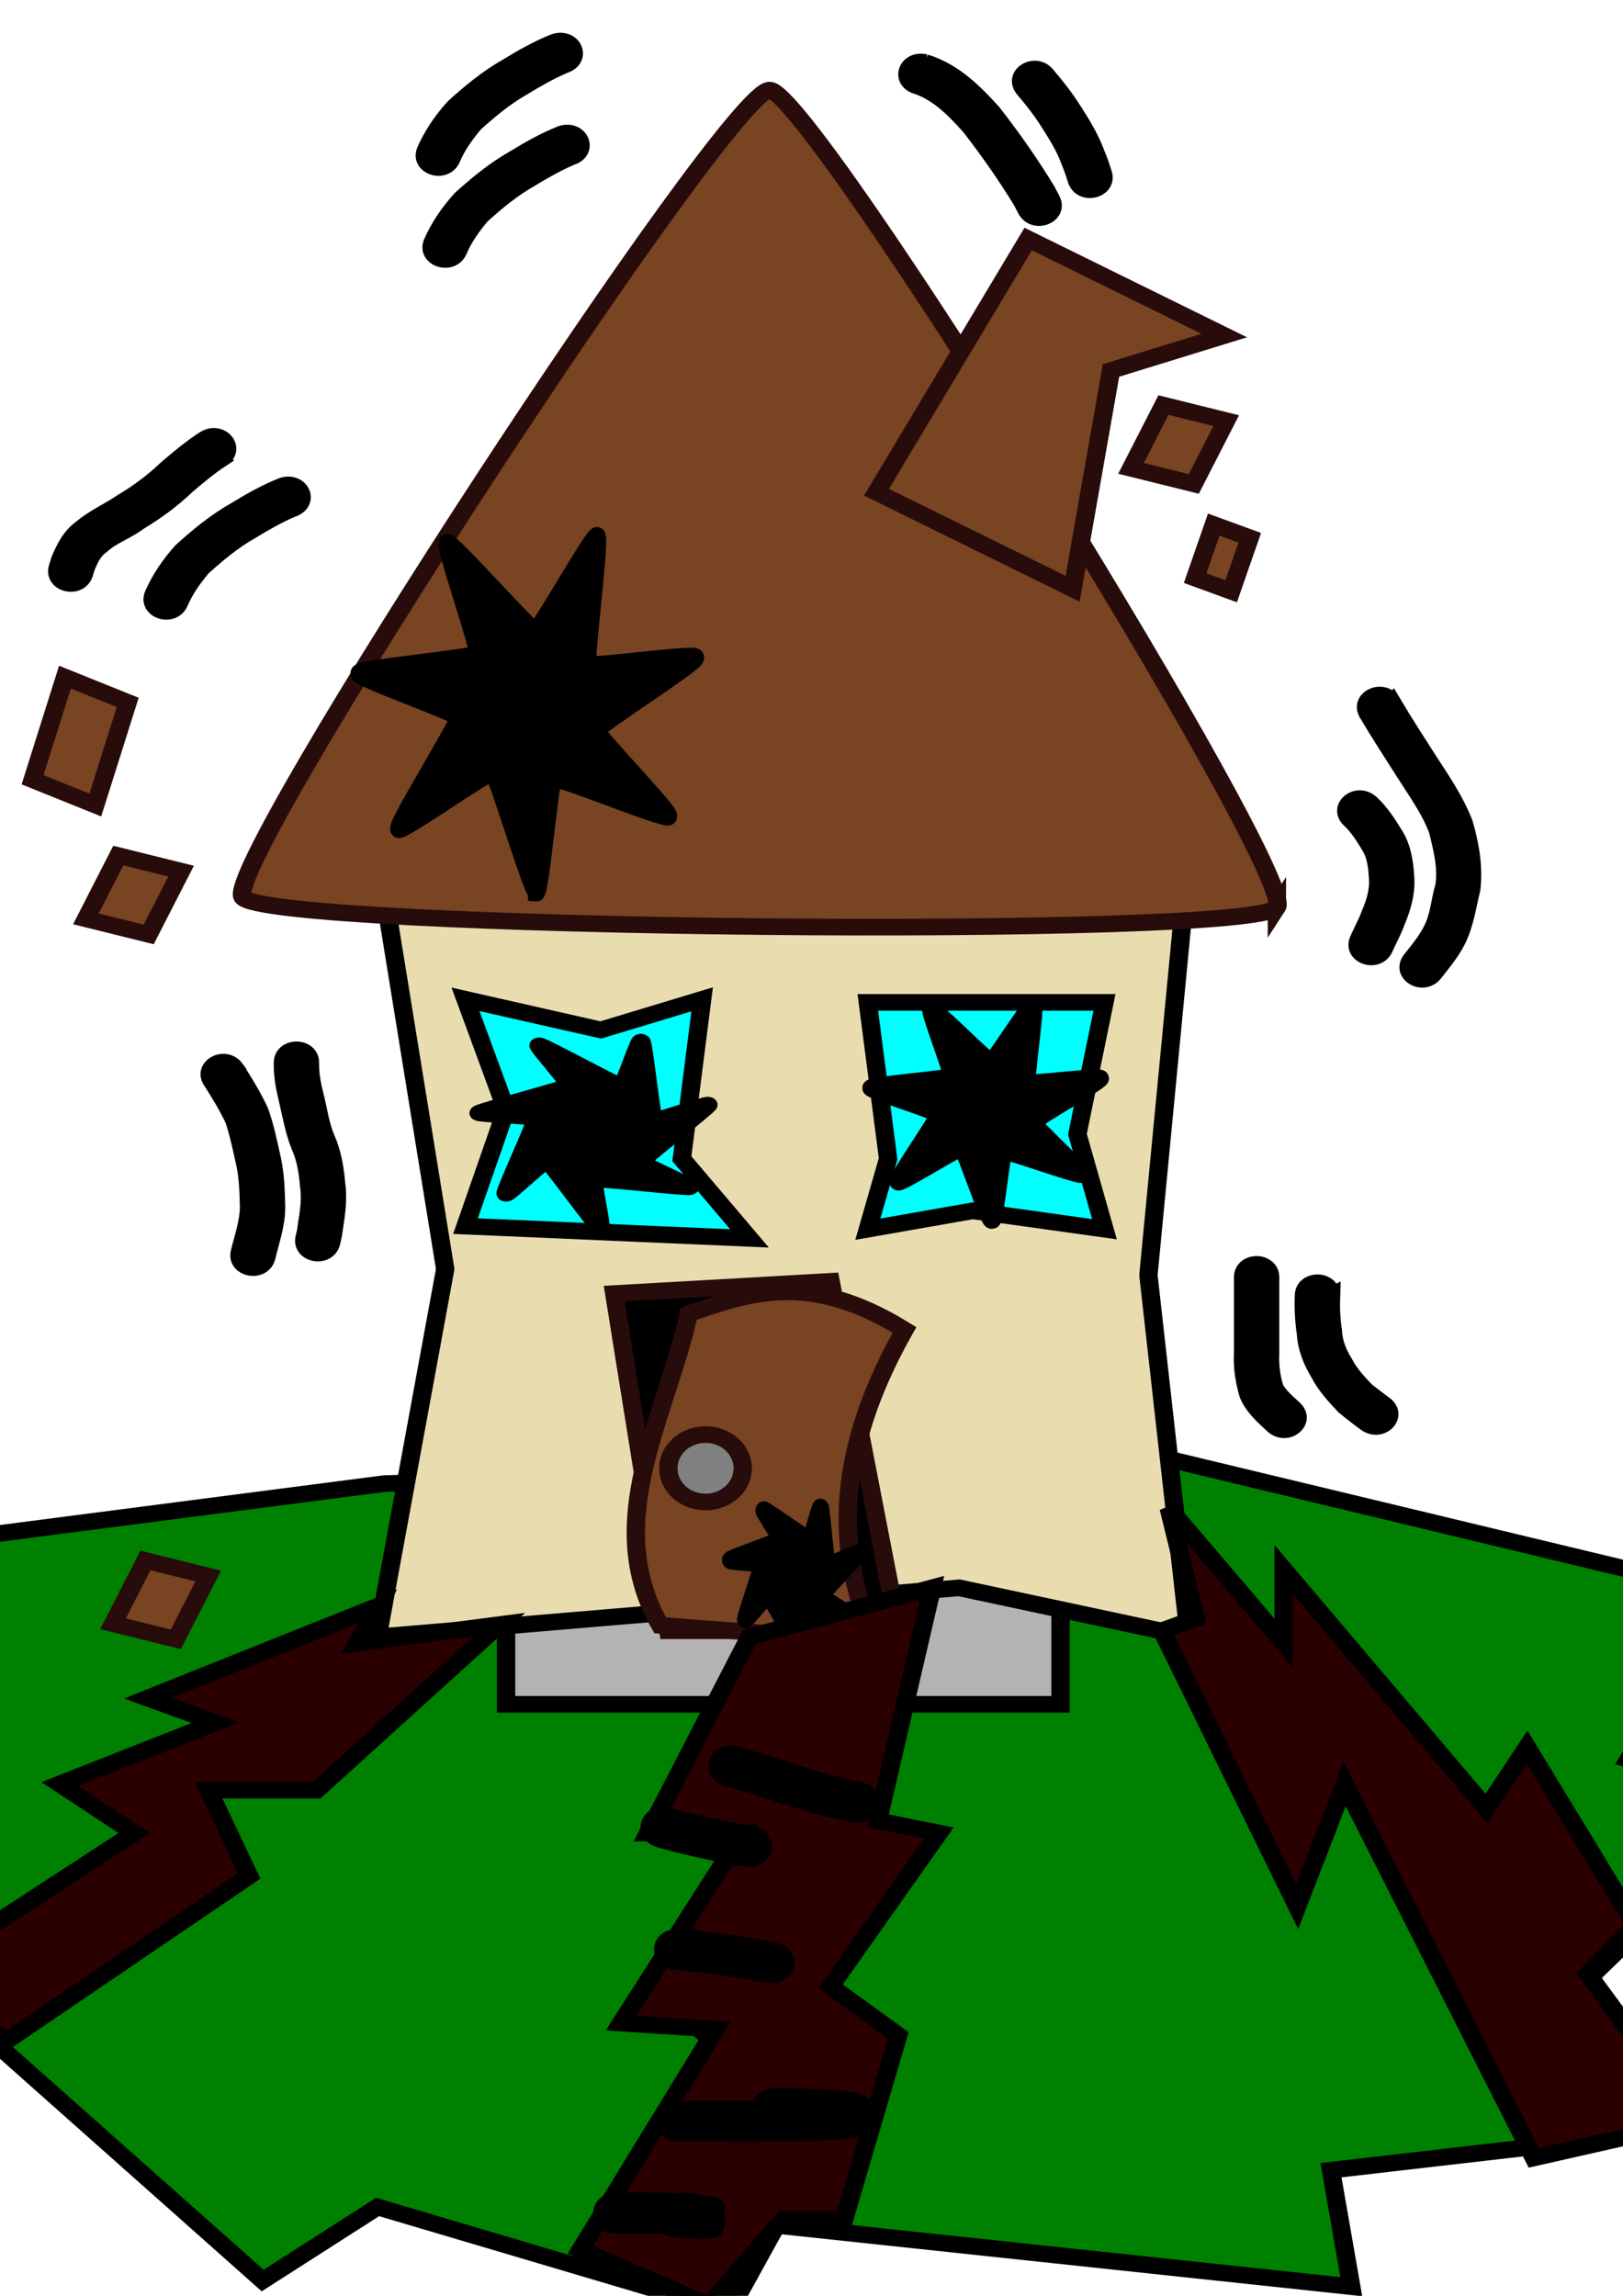
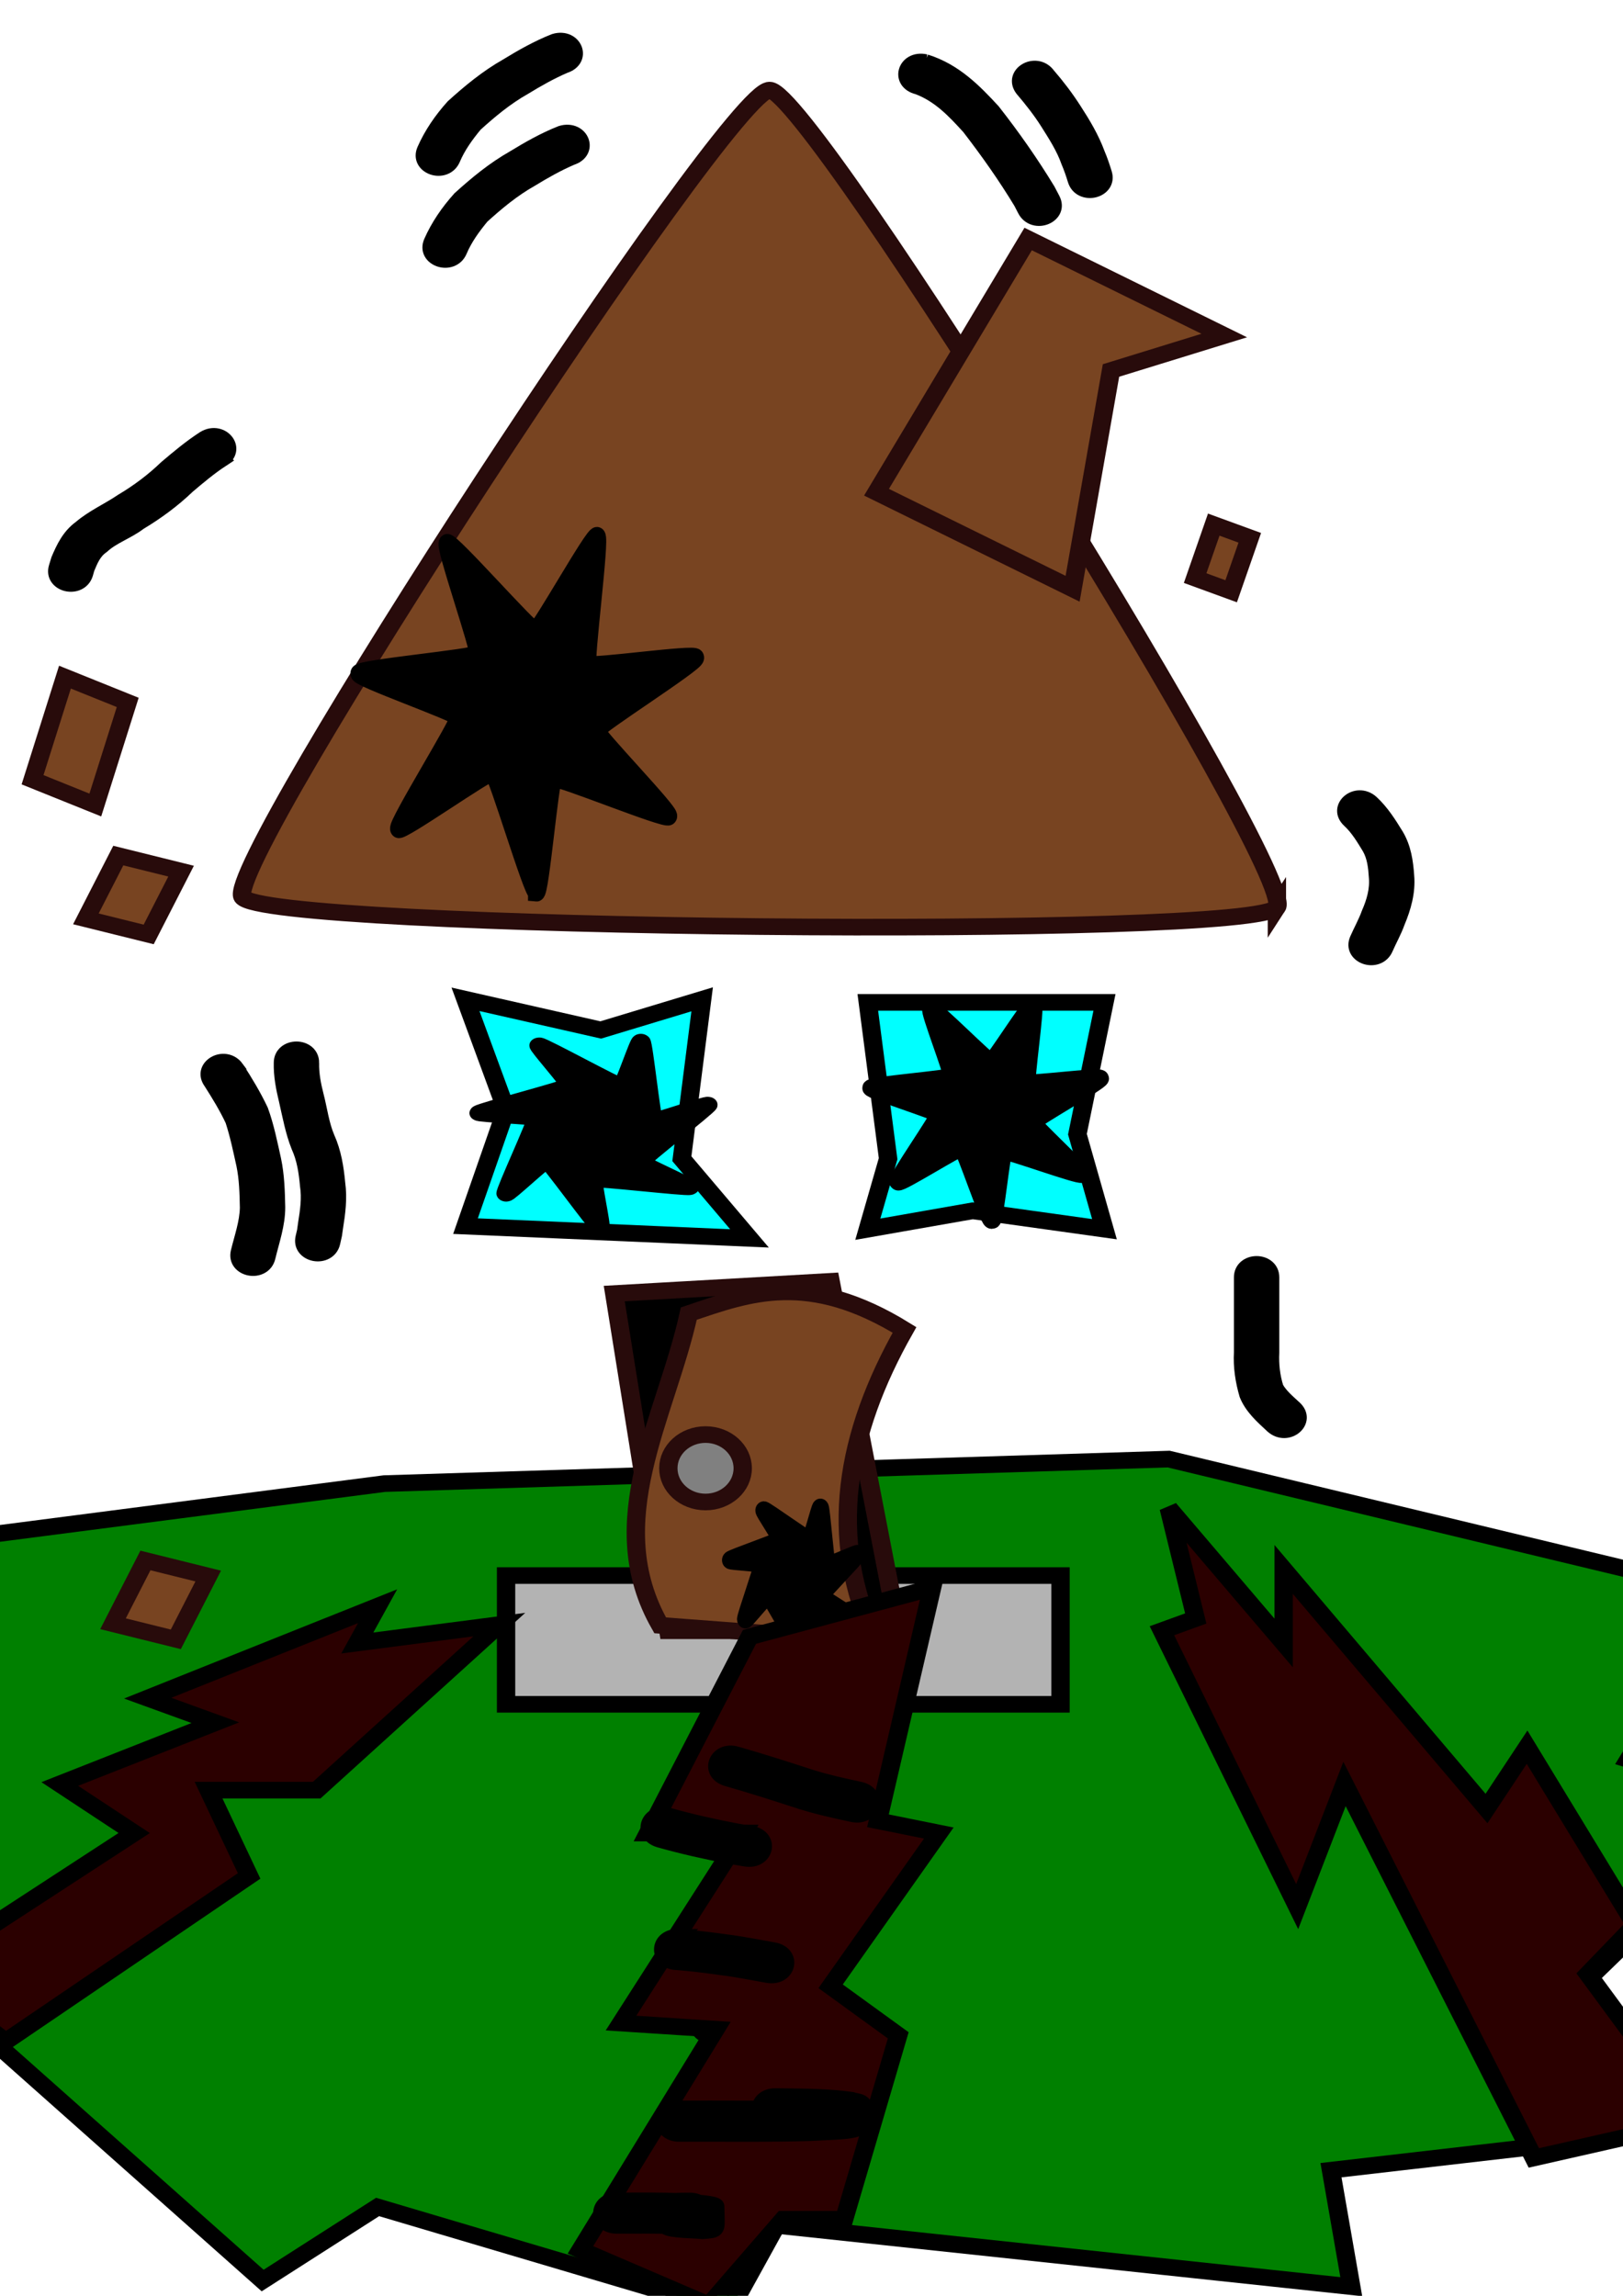
<svg xmlns="http://www.w3.org/2000/svg" xmlns:ns1="http://www.inkscape.org/namespaces/inkscape" xmlns:ns2="http://sodipodi.sourceforge.net/DTD/sodipodi-0.dtd" width="744.094" height="1052.362" id="svg2" version="1.1" ns1:version="0.48.4 r9939" ns2:docname="earthquake.svg" ns1:export-filename="C:\Users\user\Pictures\[svg]StickPeople\stickman_watcht.png" ns1:export-xdpi="279.73035" ns1:export-ydpi="279.73035">
  <defs id="defs4" />
  <ns2:namedview id="base" pagecolor="#ffffff" bordercolor="#666666" borderopacity="1.0" ns1:pageopacity="0.0" ns1:pageshadow="2" ns1:zoom="0.2" ns1:cx="-139.90271" ns1:cy="719.11988" ns1:document-units="px" ns1:current-layer="layer1" showgrid="false" ns1:window-width="1024" ns1:window-height="537" ns1:window-x="-4" ns1:window-y="-4" ns1:window-maximized="1" showguides="true" ns1:guide-bbox="true">
    <ns1:grid type="xygrid" id="grid18444" />
  </ns2:namedview>
  <g ns1:label="AVATAR" ns1:groupmode="layer" id="layer1">
    <g id="g21440" transform="matrix(0.62,0,0,0.562,777.616,161.693)">
      <path ns1:connector-curvature="0" id="path21262" d="m -970,922.362 -385,55 70,115 -150,170 125,65 250,245 85,-60 260,85 35,-70 425,50 -15,-95 275,-35 -95,-110 145,-155 -105,-35 75,-135 -415,-110 0,0 z" style="color:#000000;fill:#008000;fill-opacity:1;fill-rule:nonzero;stroke:#000000;stroke-width:13.556;stroke-linecap:butt;stroke-linejoin:miter;stroke-miterlimit:4.2;stroke-opacity:1;stroke-dasharray:none;stroke-dashoffset:0;marker:none;visibility:visible;display:inline;overflow:visible;enable-background:accumulate" />
      <flowRoot style="font-size:40px;font-style:normal;font-variant:normal;font-weight:normal;font-stretch:normal;line-height:125%;letter-spacing:0px;word-spacing:0px;fill:#000000;fill-opacity:1;stroke:none;font-family:NanumGothic;-inkscape-font-specification:NanumGothic" id="flowRoot18867" xml:space="preserve">
        <flowRegion id="flowRegion18869">
          <rect y="312.763" x="1076.401" height="232.12" width="18.206" id="rect18871" />
        </flowRegion>
        <flowPara id="flowPara18873" />
      </flowRoot>
      <rect y="997.362" x="-880" height="105" width="410" id="rect21246" style="color:#000000;fill:#b3b3b3;fill-opacity:1;fill-rule:nonzero;stroke:#000000;stroke-width:13.556;stroke-linecap:butt;stroke-linejoin:miter;stroke-miterlimit:4.2;stroke-opacity:1;stroke-dasharray:none;stroke-dashoffset:0;marker:none;visibility:visible;display:inline;overflow:visible;enable-background:accumulate" />
-       <path ns2:nodetypes="cccccccc" ns1:connector-curvature="0" id="rect20832" d="m -975,407.362 600,0 -30,345 30,295 -170,-40 -430,40 50,-300 z" style="color:#000000;fill:#e9ddaf;fill-opacity:1;fill-rule:nonzero;stroke:#000000;stroke-width:13.556;stroke-linecap:butt;stroke-linejoin:miter;stroke-miterlimit:4.2;stroke-opacity:1;stroke-dashoffset:0;marker:none;visibility:visible;display:inline;overflow:visible;enable-background:accumulate" />
      <path transform="translate(485,35)" ns1:transform-center-y="-100.22494" ns1:transform-center-x="2.401782" d="m -795,417.362 c -15.588,26.327 -749.85,18.253 -764.856,-8.41 -15.006,-26.664 359.117,-658.516 389.711,-658.179 30.594,0.336 390.733,640.263 375.144,666.59 z" ns1:randomized="0" ns1:rounded="0.04" ns1:flatsided="true" ns2:arg2="1.5817919" ns2:arg1="0.53459432" ns2:r2="220.80817" ns2:r1="441.61636" ns2:cy="192.36218" ns2:cx="-1175" ns2:sides="3" id="path20830" style="color:#000000;fill:#784421;fill-opacity:1;fill-rule:nonzero;stroke:#280b0b;stroke-width:13.556;stroke-linecap:butt;stroke-linejoin:miter;stroke-miterlimit:4.2;stroke-opacity:1;stroke-dasharray:none;stroke-dashoffset:0;marker:none;visibility:visible;display:inline;overflow:visible;enable-background:accumulate" ns2:type="star" />
      <path ns2:nodetypes="cccccccc" ns1:connector-curvature="0" id="rect20879" d="m -910,527.362 100,25 75,-25 -15,130 50,65 -210,-10 30,-95 z" style="color:#000000;fill:#00ffff;fill-opacity:1;fill-rule:nonzero;stroke:#000000;stroke-width:13.556;stroke-linecap:butt;stroke-linejoin:miter;stroke-miterlimit:4.2;stroke-opacity:1;stroke-dashoffset:0;marker:none;visibility:visible;display:inline;overflow:visible;enable-background:accumulate" />
      <path ns2:nodetypes="cccccccc" ns1:connector-curvature="0" id="rect20879-5" d="m -612.5,529.862 175,0 -20,107.5 20,77.5 -97.5,-15 -77.5,15 15,-57.5 z" style="color:#000000;fill:#00ffff;fill-opacity:1;fill-rule:nonzero;stroke:#000000;stroke-width:13.556;stroke-linecap:butt;stroke-linejoin:miter;stroke-miterlimit:4.2;stroke-opacity:1;stroke-dashoffset:0;marker:none;visibility:visible;display:inline;overflow:visible;enable-background:accumulate" />
      <path transform="matrix(0.755,0,0,0.683,238.731,315.003)" ns1:transform-center-y="17.92091" ns1:transform-center-x="1.8778382" d="m -1390,582.362 c -3.377,-1.718 -48.262,-77.835 -51.744,-79.328 -2.079,-0.892 -39.594,42.155 -40.049,39.939 -0.762,-3.711 30.763,-86.262 29.759,-89.915 -0.599,-2.182 -57.645,-4.673 -56.196,-6.41 2.426,-2.909 86.623,-29.732 88.853,-32.794 1.332,-1.829 -32.287,-47.982 -30.026,-47.932 3.788,0.083 77.254,49.187 81.039,49.021 2.26,-0.099 17.383,-55.159 18.755,-53.36 2.297,3.013 9.711,91.067 12.2,93.923 1.486,1.705 53.963,-20.801 53.412,-18.607 -0.924,3.674 -65.144,64.372 -65.825,68.099 -0.406,2.226 49.908,29.221 47.849,30.158 -3.449,1.569 -90.945,-10.797 -94.283,-9.005 -1.994,1.07 8.271,57.239 6.255,56.213 z" ns1:randomized="0" ns1:rounded="0.04" ns1:flatsided="false" ns2:arg2="2.4897381" ns2:arg1="1.5273454" ns2:r2="58.80032" ns2:r1="115.10864" ns2:cy="467.36218" ns2:cx="-1395" ns2:sides="7" id="path21018" style="color:#000000;fill:#000000;fill-opacity:1;fill-rule:nonzero;stroke:#000000;stroke-width:18.881;stroke-linecap:butt;stroke-linejoin:miter;stroke-miterlimit:4.2;stroke-opacity:1;stroke-dasharray:none;stroke-dashoffset:0;marker:none;visibility:visible;display:inline;overflow:visible;enable-background:accumulate" ns2:type="star" />
      <path transform="matrix(0.755,0,0,0.796,528.688,244.089)" ns1:transform-center-y="20.890411" ns1:transform-center-x="1.8777524" d="m -1390,582.362 c -3.182,-0.284 -26.315,-73.068 -29.251,-74.328 -2.633,-1.13 -60.962,37.329 -62.542,34.939 -1.762,-2.665 40.72,-66.131 39.874,-69.212 -0.759,-2.763 -67.194,-24.387 -66.31,-27.113 0.985,-3.039 77.092,-9.396 78.974,-11.978 1.688,-2.316 -22.828,-67.74 -20.146,-68.748 2.99,-1.125 55.412,54.415 58.604,54.276 2.863,-0.125 38.728,-60.082 41.189,-58.614 2.744,1.637 -7.994,77.25 -5.895,79.659 1.882,2.161 71.121,-7.182 71.508,-4.343 0.431,3.166 -65.381,41.915 -65.956,45.057 -0.515,2.819 49.958,51.127 47.98,53.199 -2.206,2.311 -73.534,-24.983 -76.35,-23.473 -2.525,1.354 -8.824,70.936 -11.678,70.681 z" ns1:randomized="0" ns1:rounded="0.04" ns1:flatsided="false" ns2:arg2="2.1084658" ns2:arg1="1.5273454" ns2:r2="47.35323" ns2:r1="115.10864" ns2:cy="467.36218" ns2:cx="-1395" ns2:sides="7" id="path21018-6" style="color:#000000;fill:#000000;fill-opacity:1;fill-rule:nonzero;stroke:#000000;stroke-width:17.488;stroke-linecap:butt;stroke-linejoin:miter;stroke-miterlimit:4.2;stroke-opacity:1;stroke-dasharray:none;stroke-dashoffset:0;marker:none;visibility:visible;display:inline;overflow:visible;enable-background:accumulate" ns2:type="star" />
      <path ns2:nodetypes="cccccc" ns1:connector-curvature="0" id="rect21045" d="M -348.93,-14.03 -493.933,-92.765 -606.07,113.754 -461.067,192.489 -432.675,14.461 z" style="color:#000000;fill:#784421;fill-opacity:1;fill-rule:nonzero;stroke:#280b0b;stroke-width:13.556;stroke-linecap:butt;stroke-linejoin:miter;stroke-miterlimit:4.2;stroke-opacity:1;stroke-dashoffset:0;marker:none;visibility:visible;display:inline;overflow:visible;enable-background:accumulate" />
-       <rect transform="matrix(0.965,0.264,-0.421,0.907,0,0)" y="147.181" x="-343.989" height="56.916" width="48.122" id="rect21069" style="color:#000000;fill:#784421;fill-opacity:1;fill-rule:nonzero;stroke:#280b0b;stroke-width:13.652;stroke-linecap:butt;stroke-linejoin:miter;stroke-miterlimit:4.2;stroke-opacity:1;stroke-dasharray:none;stroke-dashoffset:0;marker:none;visibility:visible;display:inline;overflow:visible;enable-background:accumulate" />
      <rect transform="matrix(0.928,0.374,-0.301,0.954,0,0)" y="264.056" x="-298.721" height="45.719" width="28.707" id="rect21069-5" style="color:#000000;fill:#784421;fill-opacity:1;fill-rule:nonzero;stroke:#280b0b;stroke-width:13.577;stroke-linecap:butt;stroke-linejoin:miter;stroke-miterlimit:4.2;stroke-opacity:1;stroke-dasharray:none;stroke-dashoffset:0;marker:none;visibility:visible;display:inline;overflow:visible;enable-background:accumulate" />
      <path transform="matrix(1.111,0,0,1.317,686.748,-326.716)" ns1:transform-center-y="34.555294" ns1:transform-center-x="2.7653632" d="m -1390,582.362 c -3.182,-0.284 -26.315,-73.068 -29.251,-74.328 -2.633,-1.13 -60.962,37.329 -62.542,34.939 -1.762,-2.665 40.72,-66.131 39.874,-69.212 -0.759,-2.763 -67.194,-24.387 -66.31,-27.113 0.985,-3.039 77.092,-9.396 78.974,-11.978 1.688,-2.316 -22.828,-67.74 -20.146,-68.748 2.99,-1.125 55.412,54.415 58.604,54.276 2.863,-0.125 38.728,-60.082 41.189,-58.614 2.744,1.637 -7.994,77.25 -5.895,79.659 1.882,2.161 71.121,-7.182 71.508,-4.343 0.431,3.166 -65.381,41.915 -65.956,45.057 -0.515,2.819 49.958,51.127 47.98,53.199 -2.206,2.311 -73.534,-24.983 -76.35,-23.473 -2.525,1.354 -8.824,70.936 -11.678,70.681 z" ns1:randomized="0" ns1:rounded="0.04" ns1:flatsided="false" ns2:arg2="2.1084658" ns2:arg1="1.5273454" ns2:r2="47.35323" ns2:r1="115.10864" ns2:cy="467.36218" ns2:cx="-1395" ns2:sides="7" id="path21018-6-3" style="color:#000000;fill:#000000;fill-opacity:1;fill-rule:nonzero;stroke:#000000;stroke-width:11.205;stroke-linecap:butt;stroke-linejoin:miter;stroke-miterlimit:4.2;stroke-opacity:1;stroke-dasharray:none;stroke-dashoffset:0;marker:none;visibility:visible;display:inline;overflow:visible;enable-background:accumulate" ns2:type="star" />
      <rect transform="matrix(0.914,0.406,-0.275,0.961,0,0)" y="738.922" x="-1097.361" height="87.09" width="50.782" id="rect21069-2" style="color:#000000;fill:#784421;fill-opacity:1;fill-rule:nonzero;stroke:#280b0b;stroke-width:13.622;stroke-linecap:butt;stroke-linejoin:miter;stroke-miterlimit:4.2;stroke-opacity:1;stroke-dasharray:none;stroke-dashoffset:0;marker:none;visibility:visible;display:inline;overflow:visible;enable-background:accumulate" />
      <rect transform="matrix(0.965,0.264,-0.421,0.907,0,0)" y="713.487" x="-897.792" height="56.916" width="48.122" id="rect21069-6" style="color:#000000;fill:#784421;fill-opacity:1;fill-rule:nonzero;stroke:#280b0b;stroke-width:13.652;stroke-linecap:butt;stroke-linejoin:miter;stroke-miterlimit:4.2;stroke-opacity:1;stroke-dasharray:none;stroke-dashoffset:0;marker:none;visibility:visible;display:inline;overflow:visible;enable-background:accumulate" />
      <rect transform="matrix(0.965,0.264,-0.421,0.907,0,0)" y="1270.58" x="-633.965" height="56.916" width="48.122" id="rect21069-8" style="color:#000000;fill:#784421;fill-opacity:1;fill-rule:nonzero;stroke:#280b0b;stroke-width:13.652;stroke-linecap:butt;stroke-linejoin:miter;stroke-miterlimit:4.2;stroke-opacity:1;stroke-dasharray:none;stroke-dashoffset:0;marker:none;visibility:visible;display:inline;overflow:visible;enable-background:accumulate" />
      <path ns2:nodetypes="ccccc" ns1:connector-curvature="0" id="rect21181" d="m -800,767.362 160,-10 50,285 -170,0 z" style="color:#000000;fill:#000000;fill-opacity:1;fill-rule:nonzero;stroke:#280b0b;stroke-width:13.556;stroke-linecap:butt;stroke-linejoin:miter;stroke-miterlimit:4.2;stroke-opacity:1;stroke-dashoffset:0;marker:none;visibility:visible;display:inline;overflow:visible;enable-background:accumulate" />
      <g id="g21255">
        <path transform="matrix(0.997,0.083,-0.083,0.997,0,0)" style="color:#000000;fill:#784421;fill-opacity:1;fill-rule:nonzero;stroke:#280b0b;stroke-width:13.556;stroke-linecap:butt;stroke-linejoin:miter;stroke-miterlimit:4.2;stroke-opacity:1;stroke-dashoffset:0;marker:none;visibility:visible;display:inline;overflow:visible;enable-background:accumulate" d="m -676.984,842.442 c 43.145,-20.403 85.613,-42.162 160,0 -36.298,88.006 -43.299,173.586 0,255 l -160,0 c -50.82,-80.791 -9.779,-169.19 0,-255 z" id="rect21181-6" ns1:connector-curvature="0" ns2:nodetypes="ccccc" />
        <path ns2:type="star" style="color:#000000;fill:#000000;fill-opacity:1;fill-rule:nonzero;stroke:#000000;stroke-width:29.515;stroke-linecap:butt;stroke-linejoin:miter;stroke-miterlimit:4.2;stroke-opacity:1;stroke-dasharray:none;stroke-dashoffset:0;marker:none;visibility:visible;display:inline;overflow:visible;enable-background:accumulate" id="path21018-3" ns2:sides="7" ns2:cx="-1395" ns2:cy="467.36218" ns2:r1="115.10864" ns2:r2="58.80032" ns2:arg1="1.5273454" ns2:arg2="2.4897381" ns1:flatsided="false" ns1:rounded="0.04" ns1:randomized="0" d="m -1390,582.362 c -3.377,-1.718 -48.262,-77.835 -51.744,-79.328 -2.079,-0.892 -39.594,42.155 -40.049,39.939 -0.762,-3.711 30.763,-86.262 29.759,-89.915 -0.599,-2.182 -57.645,-4.673 -56.196,-6.41 2.426,-2.909 86.623,-29.732 88.853,-32.794 1.332,-1.829 -32.287,-47.982 -30.026,-47.932 3.788,0.083 77.254,49.187 81.039,49.021 2.26,-0.099 17.383,-55.159 18.755,-53.36 2.297,3.013 9.711,91.067 12.2,93.923 1.486,1.705 53.963,-20.801 53.412,-18.607 -0.924,3.674 -65.144,64.372 -65.825,68.099 -0.406,2.226 49.908,29.221 47.849,30.158 -3.449,1.569 -90.945,-10.797 -94.283,-9.005 -1.994,1.07 8.271,57.239 6.255,56.213 z" ns1:transform-center-x="1.0457873" ns1:transform-center-y="13.168541" transform="matrix(0.42,0,0,0.502,-80.67,760.488)" />
        <path ns2:type="arc" style="color:#000000;fill:#808080;fill-opacity:1;fill-rule:nonzero;stroke:#280b0b;stroke-width:13.556;stroke-linecap:butt;stroke-linejoin:miter;stroke-miterlimit:4.2;stroke-opacity:1;stroke-dasharray:none;stroke-dashoffset:0;marker:none;visibility:visible;display:inline;overflow:visible;enable-background:accumulate" id="path21244" ns2:cx="-682.5" ns2:cy="909.86218" ns2:rx="27.5" ns2:ry="27.5" d="m -655,909.862 c 0,15.188 -12.312,27.5 -27.5,27.5 -15.188,0 -27.5,-12.312 -27.5,-27.5 0,-15.188 12.312,-27.5 27.5,-27.5 15.188,0 27.5,12.312 27.5,27.5 z" transform="translate(-50,0)" />
      </g>
      <path ns1:connector-curvature="0" d="m -725.048,1353.155 c 19.537,2.269 38.408,8.173 57.46,12.831 13.737,3.36 8.986,22.787 -4.751,19.427 l 0,0 c -18.778,-4.594 -37.371,-10.419 -56.631,-12.647 -13.868,-2.773 -9.945,-22.385 3.922,-19.612 z" id="path21282" style="color:#000000;fill:#000000;fill-opacity:1;fill-rule:nonzero;stroke:#000000;stroke-width:13.556;stroke-linecap:butt;stroke-linejoin:miter;stroke-miterlimit:4.2;stroke-opacity:1;stroke-dasharray:none;stroke-dashoffset:0;marker:none;visibility:visible;display:inline;overflow:visible;enable-background:accumulate" />
      <g id="g21290">
        <path style="color:#000000;fill:#2b0000;fill-opacity:1;fill-rule:nonzero;stroke:#000000;stroke-width:13.556;stroke-linecap:butt;stroke-linejoin:miter;stroke-miterlimit:4.2;stroke-opacity:1;stroke-dasharray:none;stroke-dashoffset:0;marker:none;visibility:visible;display:inline;overflow:visible;enable-background:accumulate" d="m -700,1047.362 -75,160 70,0 -90,155 70,5 -100,180 95,45 55,-70 45,0 40,-150 -50,-40 80,-125 -45,-10 40,-190 z" id="path21270" ns1:connector-curvature="0" />
        <path style="color:#000000;fill:#000000;fill-opacity:1;fill-rule:nonzero;stroke:#000000;stroke-width:13.556;stroke-linecap:butt;stroke-linejoin:miter;stroke-miterlimit:4.2;stroke-opacity:1;stroke-dasharray:none;stroke-dashoffset:0;marker:none;visibility:visible;display:inline;overflow:visible;enable-background:accumulate" id="path21278" d="m -798.206,1507.362 c 16.231,0.057 32.456,-0.34 48.663,0.617 3.139,0.283 6.284,0.515 9.418,0.848 0.054,0.01 14.766,1.312 14.786,3.011 0.24,20.899 2.028,18.726 -9.362,19.931 -3.511,-0.586 -24.57,-0.66 -26.536,-3.611 -2.597,-3.898 -4.025,-8.46 -6.037,-12.69 9.245,-9.083 11.565,-7.775 22.814,-8.016 14.139,-0.298 14.56,19.698 0.421,19.995 l 0,0 c -7.545,0.156 -14.945,3.388 -4.055,-6.312 -7.923,-14.789 -10.309,-12.175 -3.233,-11.005 4.983,0.824 10.017,1.285 15.047,1.701 0.855,-0.014 2.432,-0.885 2.564,-0.041 0.945,6.042 -0.039,12.237 0.298,18.343 0.013,0.239 0.949,0.108 0.716,0.051 -3.01,-0.735 -6.167,-1.111 -9.225,-1.439 -2.938,-0.315 -5.886,-0.536 -8.829,-0.803 -15.798,-0.992 -31.626,-0.466 -47.449,-0.58 -14.142,0 -14.142,-20 0,-20 z" ns1:connector-curvature="0" />
        <path style="color:#000000;fill:#000000;fill-opacity:1;fill-rule:nonzero;stroke:#000000;stroke-width:13.556;stroke-linecap:butt;stroke-linejoin:miter;stroke-miterlimit:4.2;stroke-opacity:1;stroke-dasharray:none;stroke-dashoffset:0;marker:none;visibility:visible;display:inline;overflow:visible;enable-background:accumulate" id="path21280" d="m -752.01,1432.362 c 32.08,-0.147 64.165,0.468 96.23,-0.593 10.04,0.132 19.907,-1.229 29.715,-2.764 0.986,-0.154 -2.557,-0.07 -2.862,0.88 -3.067,9.575 -2.882,9.466 -1.203,14.644 -14.683,-1.695 -29.492,-1.912 -44.256,-2.135 -2.227,-0.02 -4.453,-0.039 -6.68,-0.059 -14.142,-0.125 -13.965,-20.124 0.177,-19.999 l 0,0 c 2.269,0.02 4.538,0.04 6.807,0.06 16.495,0.251 33.108,0.34 49.437,2.9 2.703,1.197 6.857,0.914 8.11,3.592 5.309,11.339 3.629,16.151 -5.056,19.611 -4.48,1.785 -14.11,2.163 -18.16,2.425 -5.121,0.331 -10.249,0.557 -15.373,0.835 -32.285,1.049 -64.587,0.474 -96.886,0.604 -14.142,0 -14.142,-20 0,-20 z" ns1:connector-curvature="0" />
        <path style="color:#000000;fill:#000000;fill-opacity:1;fill-rule:nonzero;stroke:#000000;stroke-width:13.556;stroke-linecap:butt;stroke-linejoin:miter;stroke-miterlimit:4.2;stroke-opacity:1;stroke-dasharray:none;stroke-dashoffset:0;marker:none;visibility:visible;display:inline;overflow:visible;enable-background:accumulate" id="path21284" d="m -753.206,1292.362 c 11.768,0.913 23.592,2.543 35.282,4.339 11.948,1.624 23.719,4.293 35.554,6.562 13.889,2.664 10.121,22.306 -3.768,19.642 l 0,0 c -11.599,-2.226 -23.135,-4.849 -34.845,-6.44 -10.676,-1.666 -21.506,-3.113 -32.223,-4.104 -14.142,0 -14.142,-20 0,-20 z" ns1:connector-curvature="0" />
        <path style="color:#000000;fill:#000000;fill-opacity:1;fill-rule:nonzero;stroke:#000000;stroke-width:13.556;stroke-linecap:butt;stroke-linejoin:miter;stroke-miterlimit:4.2;stroke-opacity:1;stroke-dasharray:none;stroke-dashoffset:0;marker:none;visibility:visible;display:inline;overflow:visible;enable-background:accumulate" id="path21286" d="m -760.043,1193.473 c 16.635,5.172 33.572,9.353 50.625,12.907 3.484,0.63 6.968,1.261 10.452,1.891 13.915,2.522 10.348,22.202 -3.567,19.679 l 0,0 c -3.657,-0.664 -7.315,-1.328 -10.972,-1.993 -17.807,-3.724 -35.494,-8.09 -52.862,-13.511 -13.416,-4.472 -7.092,-23.446 6.325,-18.974 z" ns1:connector-curvature="0" />
        <path style="color:#000000;fill:#000000;fill-opacity:1;fill-rule:nonzero;stroke:#000000;stroke-width:13.556;stroke-linecap:butt;stroke-linejoin:miter;stroke-miterlimit:4.2;stroke-opacity:1;stroke-dasharray:none;stroke-dashoffset:0;marker:none;visibility:visible;display:inline;overflow:visible;enable-background:accumulate" id="path21288" d="m -710.043,1143.473 c 18.581,5.844 36.924,12.355 55.259,18.928 11.777,4.048 23.864,6.998 35.972,9.838 13.767,3.236 9.19,22.706 -4.576,19.469 l 0,0 c -12.84,-3.025 -25.66,-6.164 -38.144,-10.48 -18.194,-6.522 -36.394,-12.987 -54.834,-18.781 -13.416,-4.472 -7.092,-23.446 6.325,-18.974 z" ns1:connector-curvature="0" />
      </g>
      <path ns1:connector-curvature="0" id="path21298" d="m -1315,1322.362 160,-115 -55,-40 115,-50 -50,-20 170,-75 -15,30 105,-15 -135,135 -80,0 30,70 -180,135 z" style="color:#000000;fill:#2b0000;fill-opacity:1;fill-rule:nonzero;stroke:#000000;stroke-width:13.556;stroke-linecap:butt;stroke-linejoin:miter;stroke-miterlimit:4.2;stroke-opacity:1;stroke-dasharray:none;stroke-dashoffset:0;marker:none;visibility:visible;display:inline;overflow:visible;enable-background:accumulate" />
      <path ns1:connector-curvature="0" id="path21329" d="m -395,1042.362 100,225 35,-100 140,305 120,-30 -80,-120 35,-40 -80,-145 -30,50 -150,-195 0,60 -85,-110 20,90 z" style="color:#000000;fill:#2b0000;fill-opacity:1;fill-rule:nonzero;stroke:#000000;stroke-width:13.556;stroke-linecap:butt;stroke-linejoin:miter;stroke-miterlimit:4.2;stroke-opacity:1;stroke-dasharray:none;stroke-dashoffset:0;marker:none;visibility:visible;display:inline;overflow:visible;enable-background:accumulate" />
-       <path ns1:connector-curvature="0" d="m -224.86,285.282 c 8.582,15.948 17.777,31.583 26.854,47.265 9.715,16.34 19.635,32.638 26.012,50.595 4.761,17.697 7.603,36.007 5.726,54.278 -3.055,13.78 -4.792,27.955 -10.397,40.98 -4.397,10.117 -11.073,18.946 -17.422,27.876 -8.203,11.52 -24.495,-0.081 -16.291,-11.601 l 0,0 c 5.593,-7.843 11.541,-15.557 15.451,-24.429 5.196,-10.961 5.611,-23.584 8.8,-35.191 2.19,-15.112 -1.45,-30.627 -4.757,-45.345 -5.694,-16.835 -15.633,-31.799 -24.432,-47.146 -9.278,-16.035 -18.671,-32.023 -27.432,-48.338 -6.325,-12.649 11.564,-21.593 17.889,-8.944 z" id="path21382" style="color:#000000;fill:#000000;fill-opacity:1;fill-rule:nonzero;stroke:#000000;stroke-width:13.556;stroke-linecap:butt;stroke-linejoin:miter;stroke-miterlimit:4.2;stroke-opacity:1;stroke-dasharray:none;stroke-dashoffset:0;marker:none;visibility:visible;display:inline;overflow:visible;enable-background:accumulate" />
      <path ns1:connector-curvature="0" d="m -241.135,367.085 c 7.628,7.814 12.946,17.238 18.232,26.706 5.478,10.177 6.934,21.488 7.651,32.834 1.048,13.088 -2.211,25.743 -6.819,37.86 -2.365,7.353 -5.944,14.21 -8.767,21.386 -5.204,13.15 -23.801,5.79 -18.597,-7.36 l 0,0 c 2.833,-7.121 6.332,-13.95 8.711,-21.244 3.714,-9.378 6.315,-19.248 5.509,-29.422 -0.49,-8.35 -1.252,-16.767 -5.165,-24.328 -4.368,-7.879 -8.575,-15.787 -14.898,-22.289 -10,-10 4.142,-24.142 14.142,-14.142 z" id="path21384" style="color:#000000;fill:#000000;fill-opacity:1;fill-rule:nonzero;stroke:#000000;stroke-width:13.556;stroke-linecap:butt;stroke-linejoin:miter;stroke-miterlimit:4.2;stroke-opacity:1;stroke-dasharray:none;stroke-dashoffset:0;marker:none;visibility:visible;display:inline;overflow:visible;enable-background:accumulate" />
      <path ns1:connector-curvature="0" d="m -1025,579.156 c -0.214,8.947 1.348,17.899 3.365,26.597 2.744,11.575 3.948,23.479 8.245,34.631 4.833,11.848 6.616,24.414 7.688,37.065 1.548,12.094 0.149,23.941 -1.586,35.895 -1.018,8.005 -0.348,3.861 -2.082,12.42 -2.869,13.848 -22.453,9.79 -19.584,-4.058 l 0,0 c 1.522,-7.139 0.873,-3.398 1.873,-11.236 1.52,-10.465 2.913,-20.747 1.449,-31.352 -0.896,-10.852 -2.308,-21.627 -6.51,-31.781 -4.36,-12.077 -6.385,-24.649 -9.002,-37.183 -2.243,-10.158 -4.104,-20.561 -3.855,-30.998 0,-14.142 20,-14.142 20,0 z" id="path21386" style="color:#000000;fill:#000000;fill-opacity:1;fill-rule:nonzero;stroke:#000000;stroke-width:13.556;stroke-linecap:butt;stroke-linejoin:miter;stroke-miterlimit:4.2;stroke-opacity:1;stroke-dasharray:none;stroke-dashoffset:0;marker:none;visibility:visible;display:inline;overflow:visible;enable-background:accumulate" />
      <path ns1:connector-curvature="0" d="m -1080.483,583.609 c 6.597,11.168 12.806,22.587 17.926,34.514 4.308,13.084 6.755,26.727 9.48,40.221 2.437,12.731 2.757,25.726 3.007,38.646 0.036,13.968 -4.292,27.236 -7.224,40.729 -3.012,13.818 -22.553,9.557 -19.541,-4.26 l 0,0 c 2.618,-11.971 6.52,-23.723 6.769,-36.086 -0.222,-11.722 -0.455,-23.518 -2.616,-35.077 -2.448,-12.168 -4.732,-24.433 -8.27,-36.325 -4.583,-10.821 -10.303,-21.102 -16.171,-31.269 -7.845,-11.767 8.796,-22.861 16.641,-11.094 z" id="path21388" style="color:#000000;fill:#000000;fill-opacity:1;fill-rule:nonzero;stroke:#000000;stroke-width:13.556;stroke-linecap:butt;stroke-linejoin:miter;stroke-miterlimit:4.2;stroke-opacity:1;stroke-dasharray:none;stroke-dashoffset:0;marker:none;visibility:visible;display:inline;overflow:visible;enable-background:accumulate" />
      <path ns1:connector-curvature="0" d="m -315,754.156 c 0,8.844 0,17.689 0,26.533 0,11.592 0,23.184 0,34.775 -0.429,9.796 0.534,19.557 3.252,28.985 3.293,6.417 8.723,11.42 13.726,16.498 9.918,10.081 -4.339,24.107 -14.257,14.026 l 0,0 c -7.396,-7.528 -15.072,-15.075 -18.754,-25.223 -2.978,-11.198 -4.549,-22.673 -3.967,-34.286 0,-11.592 0,-23.184 0,-34.775 0,-8.844 0,-17.689 0,-26.533 0,-14.142 20,-14.142 20,0 z" id="path21390" style="color:#000000;fill:#000000;fill-opacity:1;fill-rule:nonzero;stroke:#000000;stroke-width:13.556;stroke-linecap:butt;stroke-linejoin:miter;stroke-miterlimit:4.2;stroke-opacity:1;stroke-dasharray:none;stroke-dashoffset:0;marker:none;visibility:visible;display:inline;overflow:visible;enable-background:accumulate" />
-       <path ns1:connector-curvature="0" d="m -270,769.156 c -0.296,9.463 -0.003,18.784 1.326,28.153 0.404,9.672 3.339,17.842 7.986,26.164 4.019,8.626 10.068,15.803 16.228,22.923 4.449,3.693 8.747,7.519 13.275,11.117 11.052,8.824 -1.427,24.453 -12.479,15.63 l 0,0 c -5.466,-4.381 -10.767,-8.92 -15.924,-13.665 -7.072,-8.181 -13.909,-16.535 -18.624,-26.367 -5.659,-10.405 -9.624,-21.055 -10.268,-33.019 -1.435,-10.293 -1.855,-20.548 -1.521,-30.937 0,-14.142 20,-14.142 20,0 z" id="path21392" style="color:#000000;fill:#000000;fill-opacity:1;fill-rule:nonzero;stroke:#000000;stroke-width:13.556;stroke-linecap:butt;stroke-linejoin:miter;stroke-miterlimit:4.2;stroke-opacity:1;stroke-dasharray:none;stroke-dashoffset:0;marker:none;visibility:visible;display:inline;overflow:visible;enable-background:accumulate" />
      <path ns1:connector-curvature="0" d="m -570.182,-236.741 c 20.893,7.257 35.291,23.358 49.067,39.866 14.709,20.695 28.362,42.177 40.603,64.425 1.168,2.463 2.336,4.926 3.505,7.389 6.03,12.792 -12.06,21.32 -18.091,8.528 l 0,0 c -0.981,-2.096 -1.962,-4.192 -2.943,-6.288 -11.6,-21.153 -24.63,-41.518 -38.46,-61.277 -11.019,-13.339 -22.134,-26.512 -38.532,-33.241 -13.72,-3.43 -8.869,-22.833 4.851,-19.403 z" id="path21396" style="color:#000000;fill:#000000;fill-opacity:1;fill-rule:nonzero;stroke:#000000;stroke-width:13.556;stroke-linecap:butt;stroke-linejoin:miter;stroke-miterlimit:4.2;stroke-opacity:1;stroke-dasharray:none;stroke-dashoffset:0;marker:none;visibility:visible;display:inline;overflow:visible;enable-background:accumulate" />
-       <path ns1:connector-curvature="0" d="m -480.483,-226.391 c 7.114,9.063 13.639,18.54 19.424,28.504 6.747,11.477 13.067,23.174 17.262,35.834 2.016,5.168 3.596,10.472 5.098,15.805 3.806,13.62 -15.456,19.003 -19.262,5.383 l 0,0 c -1.403,-5.066 -2.947,-10.082 -4.851,-14.988 -3.63,-11.378 -9.649,-21.712 -15.568,-32.035 -5.521,-9.627 -11.972,-18.629 -18.744,-27.41 -7.845,-11.767 8.796,-22.861 16.641,-11.094 z" id="path21398" style="color:#000000;fill:#000000;fill-opacity:1;fill-rule:nonzero;stroke:#000000;stroke-width:13.556;stroke-linecap:butt;stroke-linejoin:miter;stroke-miterlimit:4.2;stroke-opacity:1;stroke-dasharray:none;stroke-dashoffset:0;marker:none;visibility:visible;display:inline;overflow:visible;enable-background:accumulate" />
-       <path ns1:connector-curvature="0" d="m -1038.632,127.447 c -10.488,5.008 -20.375,11.156 -29.99,17.657 -13.616,8.448 -25.348,19.265 -36.628,30.54 -6.639,8.859 -12.632,17.986 -16.587,28.347 -5.153,13.17 -23.778,5.882 -18.625,-7.288 l 0,0 c 5.121,-12.856 12.341,-24.454 21.078,-35.209 12.188,-12.168 24.909,-23.802 39.576,-32.969 11.115,-7.484 22.54,-14.683 34.852,-20.052 13.416,-4.472 19.741,14.502 6.324,18.974 z" id="path21400" style="color:#000000;fill:#000000;fill-opacity:1;fill-rule:nonzero;stroke:#000000;stroke-width:13.556;stroke-linecap:butt;stroke-linejoin:miter;stroke-miterlimit:4.2;stroke-opacity:1;stroke-dasharray:none;stroke-dashoffset:0;marker:none;visibility:visible;display:inline;overflow:visible;enable-background:accumulate" />
+       <path ns1:connector-curvature="0" d="m -480.483,-226.391 c 7.114,9.063 13.639,18.54 19.424,28.504 6.747,11.477 13.067,23.174 17.262,35.834 2.016,5.168 3.596,10.472 5.098,15.805 3.806,13.62 -15.456,19.003 -19.262,5.383 l 0,0 c -1.403,-5.066 -2.947,-10.082 -4.851,-14.988 -3.63,-11.378 -9.649,-21.712 -15.568,-32.035 -5.521,-9.627 -11.972,-18.629 -18.744,-27.41 -7.845,-11.767 8.796,-22.861 16.641,-11.094 " id="path21398" style="color:#000000;fill:#000000;fill-opacity:1;fill-rule:nonzero;stroke:#000000;stroke-width:13.556;stroke-linecap:butt;stroke-linejoin:miter;stroke-miterlimit:4.2;stroke-opacity:1;stroke-dasharray:none;stroke-dashoffset:0;marker:none;visibility:visible;display:inline;overflow:visible;enable-background:accumulate" />
      <path ns1:connector-curvature="0" d="m -1091.247,86.879 c -9.002,6.516 -17.147,14.116 -25.259,21.685 -10.732,11.372 -22.67,21.07 -35.687,29.684 -8.572,7.291 -19.608,11.088 -27.507,19.157 -6.242,4.773 -8.657,11.49 -11.338,18.58 -0.357,1.396 -0.713,2.793 -1.07,4.189 -3.667,13.658 -22.983,8.473 -19.316,-5.186 l 0,0 c 0.568,-2.048 1.136,-4.096 1.704,-6.145 3.72,-9.651 7.769,-19.15 16.097,-25.797 9.165,-8.63 20.382,-13.988 30.422,-21.498 12.132,-7.962 23.082,-17.032 33.052,-27.61 8.905,-8.306 17.866,-16.632 27.808,-23.702 11.767,-7.845 22.861,8.796 11.094,16.641 z" id="path21402" style="color:#000000;fill:#000000;fill-opacity:1;fill-rule:nonzero;stroke:#000000;stroke-width:13.556;stroke-linecap:butt;stroke-linejoin:miter;stroke-miterlimit:4.2;stroke-opacity:1;stroke-dasharray:none;stroke-dashoffset:0;marker:none;visibility:visible;display:inline;overflow:visible;enable-background:accumulate" />
      <path ns1:connector-curvature="0" d="m -832.359,-159.562 c -10.488,5.008 -20.375,11.156 -29.99,17.657 -13.616,8.448 -25.348,19.265 -36.628,30.54 -6.639,8.859 -12.632,17.986 -16.587,28.347 -5.153,13.17 -23.778,5.882 -18.625,-7.288 l 0,0 c 5.121,-12.856 12.341,-24.454 21.078,-35.209 12.188,-12.168 24.909,-23.802 39.576,-32.969 11.115,-7.484 22.54,-14.683 34.852,-20.052 13.416,-4.472 19.741,14.502 6.324,18.974 z" id="path21400-1" style="color:#000000;fill:#000000;fill-opacity:1;fill-rule:nonzero;stroke:#000000;stroke-width:13.556;stroke-linecap:butt;stroke-linejoin:miter;stroke-miterlimit:4.2;stroke-opacity:1;stroke-dasharray:none;stroke-dashoffset:0;marker:none;visibility:visible;display:inline;overflow:visible;enable-background:accumulate" />
      <path ns1:connector-curvature="0" d="m -837.359,-234.562 c -10.488,5.008 -20.375,11.156 -29.99,17.657 -13.616,8.448 -25.348,19.265 -36.628,30.54 -6.639,8.859 -12.632,17.986 -16.587,28.347 -5.153,13.17 -23.778,5.882 -18.625,-7.288 l 0,0 c 5.121,-12.856 12.341,-24.454 21.078,-35.209 12.188,-12.168 24.909,-23.802 39.576,-32.969 11.115,-7.484 22.54,-14.683 34.852,-20.052 13.416,-4.472 19.741,14.502 6.324,18.974 z" id="path21400-7" style="color:#000000;fill:#000000;fill-opacity:1;fill-rule:nonzero;stroke:#000000;stroke-width:13.556;stroke-linecap:butt;stroke-linejoin:miter;stroke-miterlimit:4.2;stroke-opacity:1;stroke-dasharray:none;stroke-dashoffset:0;marker:none;visibility:visible;display:inline;overflow:visible;enable-background:accumulate" />
    </g>
  </g>
  <g ns1:groupmode="layer" id="layer2" ns1:label="CONCEPT" ns2:insensitive="true" style="display:none" />
</svg>